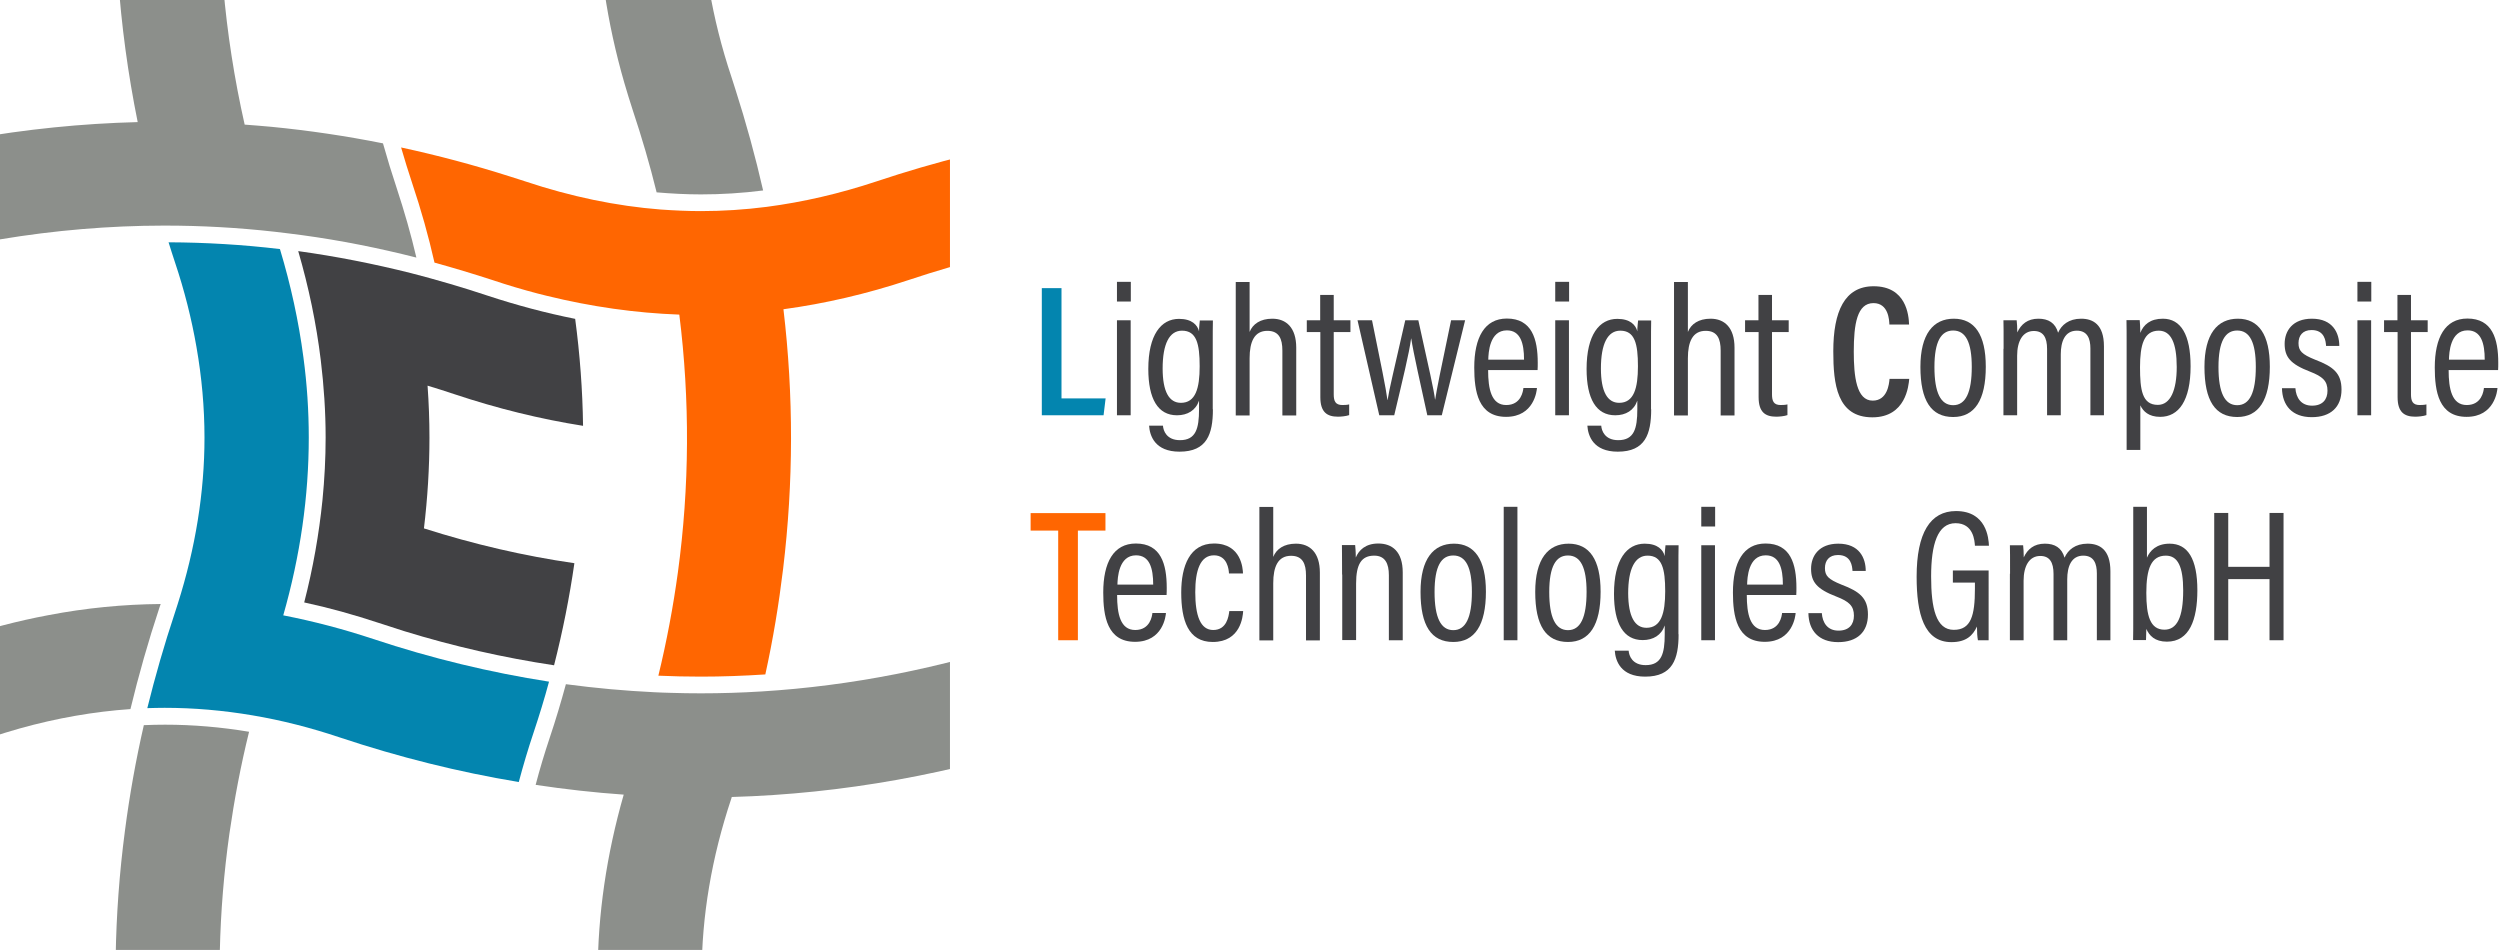
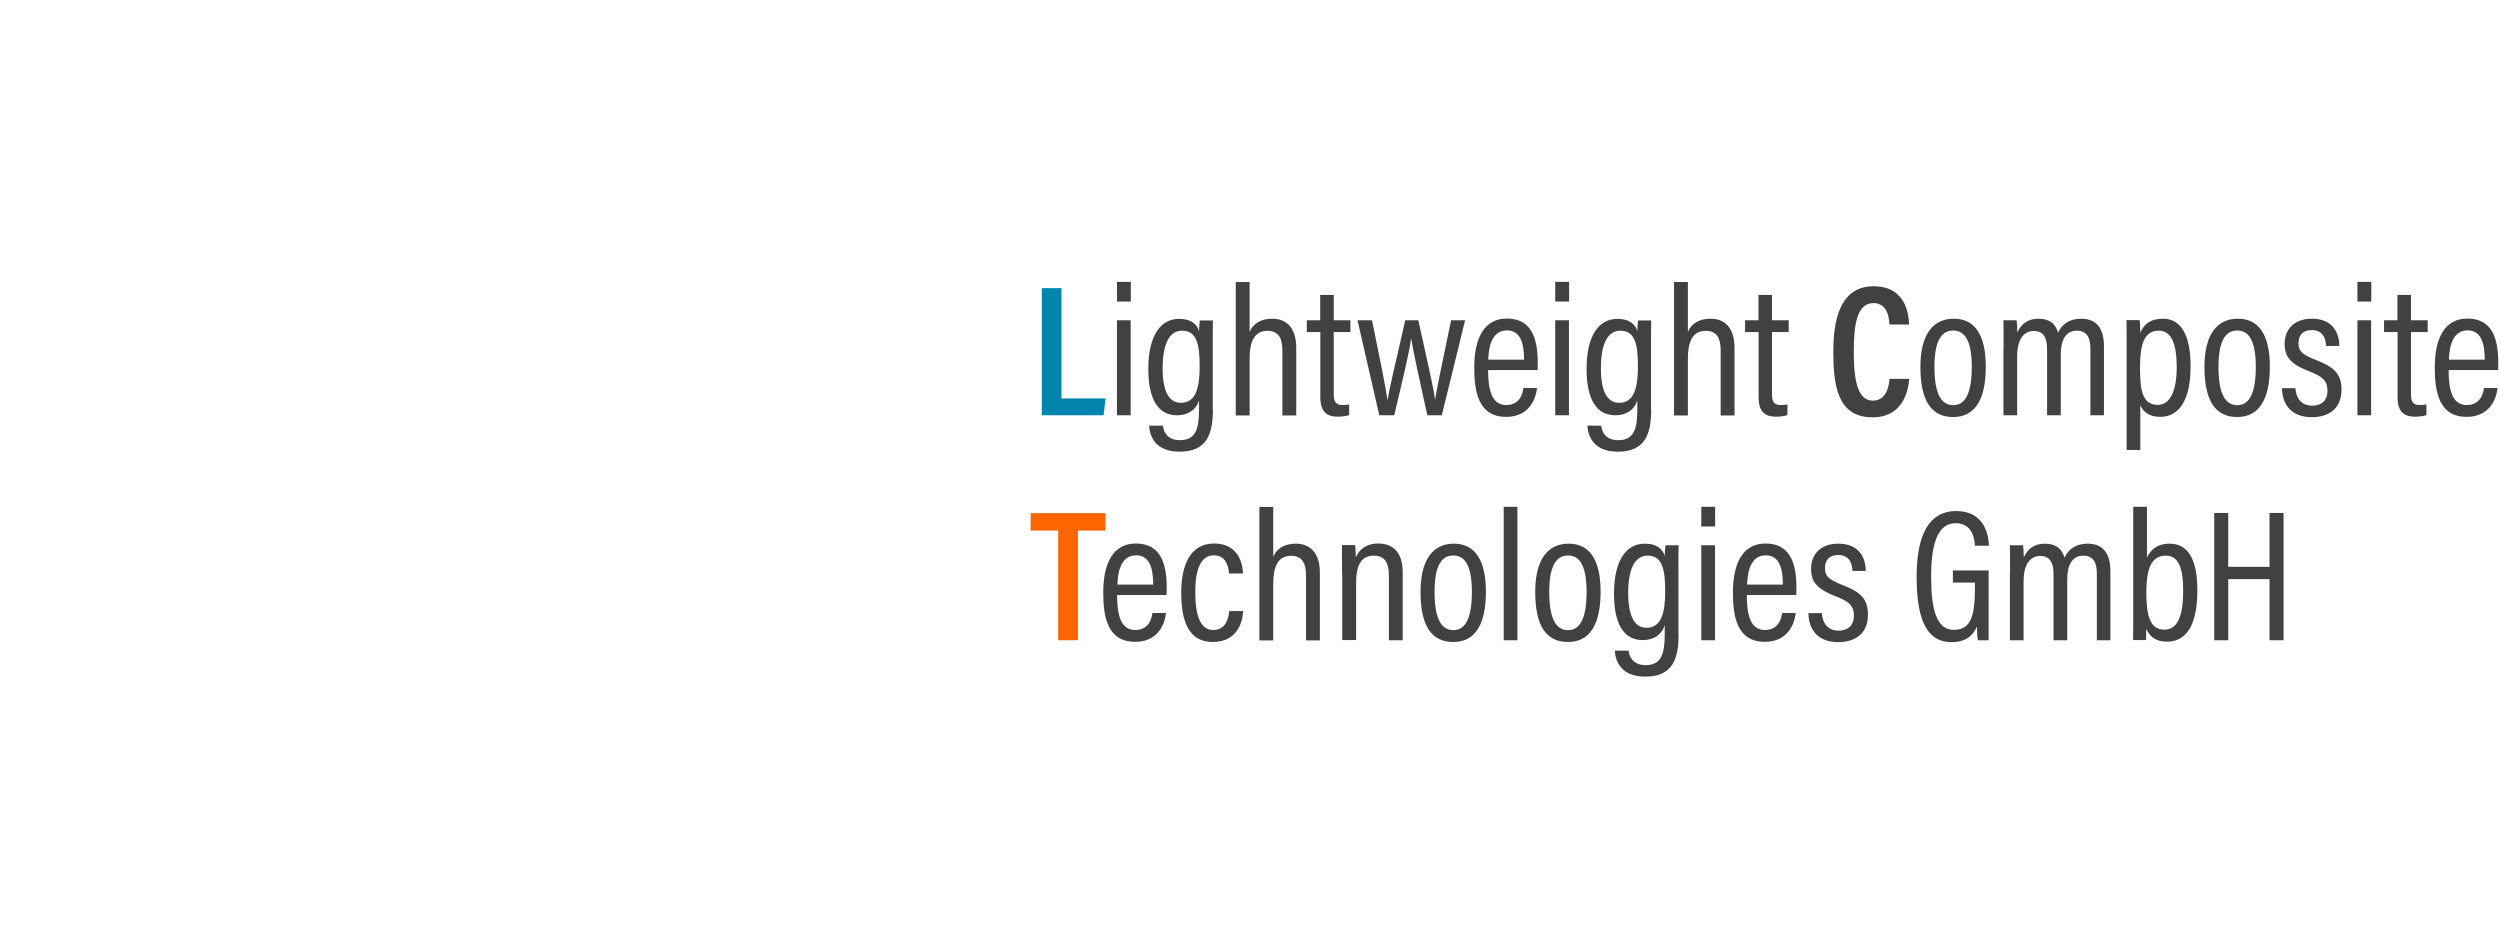
<svg xmlns="http://www.w3.org/2000/svg" xmlns:xlink="http://www.w3.org/1999/xlink" version="1.1" x="0px" y="0px" viewBox="0 0 1586.9 603" style="enable-background:new 0 0 1586.9 603;" xml:space="preserve">
  <style type="text/css">
	.st0{display:none;}
	.st1{fill:#0385AF;}
	.st2{fill:#414144;}
	.st3{fill:#FF6601;}
	.st4{display:inline;fill:none;stroke:#000000;stroke-miterlimit:10;}
	.st5{display:inline;fill:#8C8F8B;}
	.st6{display:inline;fill:#0385AF;}
	.st7{display:inline;fill:#FF6601;}
	.st8{display:inline;fill:#414144;}
	.st9{clip-path:url(#SVGID_2_);fill:#0385AF;}
	.st10{clip-path:url(#SVGID_2_);fill:#414144;}
	.st11{clip-path:url(#SVGID_2_);fill:#8C8F8B;}
	.st12{clip-path:url(#SVGID_2_);fill:#FF6601;}
</style>
  <g id="Ebene_1" class="st0">
</g>
  <g id="Ebene_3">
    <g>
      <path class="st1" d="M661.3,182.9h12.5v70h28l-1.3,10.7h-39.2V182.9z" />
      <path class="st2" d="M709,191.4v-12.5h8.8v12.5H709z M709,203.3h8.7v60.3H709V203.3z" />
      <path class="st2" d="M769.9,259.8c0,15.8-3.8,26.9-21.2,26.9c-15.6,0-18.9-10.1-19.3-16.5h8.8c0.2,3.2,2.3,9.2,10.8,9.2    c10.1,0,12.1-7.4,12.1-19.5v-5.6c-2.1,6.2-7.3,9.3-14,9.3c-12.1,0-18.2-10.4-18.2-29.4c0-21.7,8.1-31.8,19.5-31.8    c8.2,0,11.7,3.9,12.7,7.9c0-2.7,0.4-5.7,0.5-6.9h8.3c-0.1,3.1-0.1,9.3-0.1,17.4V259.8z M749.6,255.7c9.3,0,11.9-9.2,11.9-23.2    c0-14.3-2-22.6-11.2-22.6c-8,0-12.3,8.3-12.3,24C738,248.6,742.1,255.7,749.6,255.7z" />
      <path class="st2" d="M793.2,178.9v31.8c2-5,6.8-8.4,14.4-8.4c8.8,0,15.2,5.6,15.2,18.4v43h-8.8v-41.2c0-7.4-2.1-12.5-9.5-12.5    c-8.3,0-11.3,6.9-11.3,17.4v36.3h-8.8v-84.7H793.2z" />
      <path class="st2" d="M829.4,203.3h8.6v-16.1h8.6v16.1h10.6v7.5h-10.6v39.5c0,4.2,1,6.8,5.5,6.8c1.4,0,3.2-0.1,4.3-0.4v6.8    c-2,0.7-5.1,1-7.1,1c-7,0-11.2-2.9-11.2-12.4v-41.3h-8.6V203.3z" />
      <path class="st2" d="M870.9,203.3c5.8,28.6,8.7,42.4,9.8,50.6h0.1c1.2-7.9,3.7-17.3,11.2-50.6h8.3c7,31.7,9.8,43.8,10.6,50.3h0.1    c1-6.5,3.2-17.4,10.1-50.3h8.9l-14.8,60.3H906c-4.3-19.8-8.8-39.4-10.2-48.7h-0.1c-1.1,8.9-5.5,26.7-10.7,48.7h-9.5l-13.8-60.3    H870.9z" />
      <path class="st2" d="M944.6,235c0,11.8,2,22.1,11.5,22.1s10.7-8.9,10.9-10.8h8.6c-0.1,1.7-1.8,18.3-19.6,18.3    c-17.7,0-20.2-16.2-20.2-31.3c0-19,6.5-31.1,20.7-31.1c15.9,0,19.6,13,19.6,28.1c0,1.2,0,3.2-0.1,4.6H944.6z M967.4,228.3    c0-10.5-2.3-18.6-10.9-18.6c-11.1,0-11.7,14.4-11.8,18.6H967.4z" />
      <path class="st2" d="M987.2,191.4v-12.5h8.8v12.5H987.2z M987.2,203.3h8.7v60.3h-8.7V203.3z" />
      <path class="st2" d="M1048.1,259.8c0,15.8-3.8,26.9-21.2,26.9c-15.6,0-18.9-10.1-19.3-16.5h8.8c0.2,3.2,2.3,9.2,10.8,9.2    c10.1,0,12.1-7.4,12.1-19.5v-5.6c-2.1,6.2-7.3,9.3-14,9.3c-12.1,0-18.2-10.4-18.2-29.4c0-21.7,8.1-31.8,19.5-31.8    c8.2,0,11.7,3.9,12.7,7.9c0-2.7,0.4-5.7,0.5-6.9h8.3c-0.1,3.1-0.1,9.3-0.1,17.4V259.8z M1027.8,255.7c9.3,0,11.9-9.2,11.9-23.2    c0-14.3-2-22.6-11.2-22.6c-8,0-12.3,8.3-12.3,24C1016.2,248.6,1020.3,255.7,1027.8,255.7z" />
      <path class="st2" d="M1071.4,178.9v31.8c2-5,6.8-8.4,14.4-8.4c8.8,0,15.2,5.6,15.2,18.4v43h-8.8v-41.2c0-7.4-2.1-12.5-9.5-12.5    c-8.3,0-11.3,6.9-11.3,17.4v36.3h-8.8v-84.7H1071.4z" />
      <path class="st2" d="M1107.6,203.3h8.6v-16.1h8.6v16.1h10.6v7.5h-10.6v39.5c0,4.2,1,6.8,5.5,6.8c1.4,0,3.2-0.1,4.3-0.4v6.8    c-2,0.7-5.1,1-7.1,1c-7,0-11.2-2.9-11.2-12.4v-41.3h-8.6V203.3z" />
      <path class="st2" d="M1211.9,240.5c-0.4,4.3-2.1,24.4-23.4,24.4c-22.5,0-24.8-21.1-24.8-41.9c0-25.2,7.1-41.3,25.6-41.3    c20.7,0,22.3,18.3,22.5,24.3h-12.5c-0.1-2.7-0.5-13.6-10.1-13.6c-10.4,0-12.5,13.3-12.5,30.8c0,15.8,1.7,31.1,12,31.1    c9.3,0,10.4-10.4,10.7-13.8H1211.9z" />
      <path class="st2" d="M1260.5,232.8c0,21.2-7.1,31.9-20.7,31.9c-14,0-20.8-10.4-20.8-31.8c0-20.9,8.2-30.6,21.2-30.6    C1253.4,202.3,1260.5,212.4,1260.5,232.8z M1227.9,233c0,16.3,4,24.2,11.9,24.2c7.9,0,11.8-8,11.8-24.3c0-15.5-3.8-23.1-11.8-23.1    C1232.2,209.8,1227.9,216.6,1227.9,233z" />
      <path class="st2" d="M1271.8,221.4c0-10.7,0-15.2-0.1-18.1h8.4c0.2,1.8,0.4,4.9,0.4,7.7c2.4-5.2,6.5-8.7,13.4-8.7    c6.3,0,10.7,2.6,12.5,8.9c2.1-4.9,6.8-8.9,14.6-8.9c7.5,0,14.5,3.6,14.5,17.5v43.8h-8.6v-42.4c0-6.1-1.8-11.3-8.6-11.3    c-7.6,0-10.2,6.9-10.2,15v38.7h-8.7v-42.1c0-7.4-2.5-11.4-8.4-11.4c-7.1,0-10.6,6.5-10.6,15.7v37.8h-8.7V221.4z" />
      <path class="st2" d="M1349.9,285.7v-64.9c0-8.2,0-13.8-0.1-17.6h8.4c0.1,1.1,0.4,5.1,0.4,8.1c2-5.2,6.3-9,14.3-9    c11.4,0,17.6,10.1,17.6,30.2c0,21.8-7.5,32.1-19.3,32.1c-7.3,0-10.8-3.5-12.6-7.3v28.3H1349.9z M1370.3,209.9    c-9.4,0-11.9,8.9-11.9,23.2s1.3,23.9,11.3,23.9c8,0,12-9.3,12-24C1381.7,217.8,1378.1,209.9,1370.3,209.9z" />
      <path class="st2" d="M1440.8,232.8c0,21.2-7.1,31.9-20.7,31.9c-14,0-20.8-10.4-20.8-31.8c0-20.9,8.2-30.6,21.2-30.6    C1433.7,202.3,1440.8,212.4,1440.8,232.8z M1408.2,233c0,16.3,4,24.2,11.9,24.2c7.9,0,11.8-8,11.8-24.3c0-15.5-3.8-23.1-11.8-23.1    C1412.5,209.8,1408.2,216.6,1408.2,233z" />
      <path class="st2" d="M1457,246.2c0.4,6.4,3.7,11.3,10.6,11.3c6.7,0,9.8-3.9,9.8-9.5c0-6.2-3.1-9-11.1-12.1    c-12.5-4.8-16.1-9.3-16.1-17.7c0-8.1,5-15.9,17.3-15.9c13.4,0,17.4,9.2,17.4,17.3h-8.4c-0.2-3-0.8-10.1-9.2-10.1    c-5.7,0-8.3,3.6-8.3,8.3c0,4.9,2.1,7.1,10.5,10.5c11.7,4.4,16.8,8.7,16.8,19c0,11.1-6.9,17.5-18.9,17.5    c-12.5,0-18.7-7.5-18.9-18.4H1457z" />
      <path class="st2" d="M1496.4,191.4v-12.5h8.8v12.5H1496.4z M1496.4,203.3h8.7v60.3h-8.7V203.3z" />
      <path class="st2" d="M1513.2,203.3h8.6v-16.1h8.6v16.1h10.6v7.5h-10.6v39.5c0,4.2,1,6.8,5.5,6.8c1.4,0,3.2-0.1,4.3-0.4v6.8    c-2,0.7-5.1,1-7.1,1c-7,0-11.2-2.9-11.2-12.4v-41.3h-8.6V203.3z" />
      <path class="st2" d="M1554.3,235c0,11.8,2,22.1,11.5,22.1s10.7-8.9,10.9-10.8h8.6c-0.1,1.7-1.8,18.3-19.6,18.3    c-17.7,0-20.2-16.2-20.2-31.3c0-19,6.5-31.1,20.7-31.1c15.9,0,19.6,13,19.6,28.1c0,1.2,0,3.2-0.1,4.6H1554.3z M1577.2,228.3    c0-10.5-2.3-18.6-10.9-18.6c-11.1,0-11.7,14.4-11.8,18.6H1577.2z" />
      <path class="st3" d="M671.7,336.8h-17.5v-11.1h47.5v11.1h-17.5v69.6h-12.5V336.8z" />
      <path class="st2" d="M709.1,377.8c0,11.8,2,22.1,11.5,22.1s10.7-8.9,10.9-10.8h8.6c-0.1,1.7-1.8,18.3-19.6,18.3    c-17.7,0-20.2-16.2-20.2-31.3c0-19,6.5-31.1,20.7-31.1c15.9,0,19.6,13,19.6,28.1c0,1.2,0,3.2-0.1,4.6H709.1z M732,371.1    c0-10.5-2.3-18.6-10.9-18.6c-11.1,0-11.7,14.4-11.8,18.6H732z" />
      <path class="st2" d="M789.1,388c-0.2,3.2-1.5,19.5-19.3,19.5c-15.7,0-20-13.9-20-31.4c0-17,5.5-31.1,20.8-31.1    c17.5,0,18.3,16.2,18.4,19h-8.9c-0.1-2.4-1-11.5-9.5-11.5c-8.7,0-11.9,9.5-11.9,23.4c0,15,3.3,24,11.4,24c8.7,0,9.8-8.8,10.2-12    H789.1z" />
      <path class="st2" d="M808.2,321.7v31.8c2-5,6.8-8.4,14.4-8.4c8.8,0,15.2,5.6,15.2,18.4v43h-8.8v-41.2c0-7.4-2.1-12.5-9.5-12.5    c-8.3,0-11.3,6.9-11.3,17.4v36.3h-8.8v-84.7H808.2z" />
      <path class="st2" d="M851.9,364.7c0-12.4-0.1-15.9-0.1-18.7h8.4c0.1,1.4,0.4,3.8,0.4,7.9c1.9-4.6,6.1-8.9,14.3-8.9    c8.7,0,15.5,5,15.5,18.4v43h-8.8v-41.3c0-7.4-2.4-12.4-9.3-12.4c-8.1,0-11.5,5.4-11.5,17.7v35.9h-8.8V364.7z" />
      <path class="st2" d="M943.2,375.6c0,21.2-7.1,31.9-20.7,31.9c-14,0-20.8-10.4-20.8-31.8c0-20.9,8.2-30.6,21.2-30.6    C936,345.1,943.2,355.2,943.2,375.6z M910.6,375.8c0,16.3,4,24.2,11.9,24.2c7.9,0,11.8-8,11.8-24.3c0-15.5-3.8-23.1-11.8-23.1    C914.8,352.6,910.6,359.4,910.6,375.8z" />
      <path class="st2" d="M954.5,406.4v-84.7h8.7v84.7H954.5z" />
      <path class="st2" d="M1016,375.6c0,21.2-7.1,31.9-20.7,31.9c-14,0-20.8-10.4-20.8-31.8c0-20.9,8.2-30.6,21.2-30.6    C1008.9,345.1,1016,355.2,1016,375.6z M983.4,375.8c0,16.3,4,24.2,11.9,24.2c7.9,0,11.8-8,11.8-24.3c0-15.5-3.8-23.1-11.8-23.1    C987.7,352.6,983.4,359.4,983.4,375.8z" />
      <path class="st2" d="M1065.5,402.6c0,15.8-3.8,26.9-21.2,26.9c-15.6,0-18.9-10.1-19.3-16.5h8.8c0.2,3.2,2.3,9.2,10.8,9.2    c10.1,0,12.1-7.4,12.1-19.5V397c-2.1,6.2-7.3,9.3-14,9.3c-12.1,0-18.2-10.4-18.2-29.4c0-21.7,8.1-31.8,19.5-31.8    c8.2,0,11.7,3.9,12.7,7.9c0-2.7,0.4-5.7,0.5-6.9h8.3c-0.1,3.1-0.1,9.3-0.1,17.4V402.6z M1045.1,398.5c9.3,0,11.9-9.2,11.9-23.2    c0-14.3-2-22.6-11.2-22.6c-8,0-12.3,8.3-12.3,24C1033.6,391.4,1037.7,398.5,1045.1,398.5z" />
      <path class="st2" d="M1079.9,334.2v-12.5h8.8v12.5H1079.9z M1079.9,346.1h8.7v60.3h-8.7V346.1z" />
      <path class="st2" d="M1108.8,377.8c0,11.8,2,22.1,11.5,22.1s10.7-8.9,10.9-10.8h8.6c-0.1,1.7-1.8,18.3-19.6,18.3    c-17.7,0-20.2-16.2-20.2-31.3c0-19,6.5-31.1,20.7-31.1c15.9,0,19.6,13,19.6,28.1c0,1.2,0,3.2-0.1,4.6H1108.8z M1131.7,371.1    c0-10.5-2.3-18.6-10.9-18.6c-11.1,0-11.7,14.4-11.8,18.6H1131.7z" />
      <path class="st2" d="M1156.4,389c0.4,6.4,3.7,11.3,10.6,11.3c6.7,0,9.8-3.9,9.8-9.5c0-6.2-3.1-9-11.1-12.1    c-12.5-4.8-16.1-9.3-16.1-17.7c0-8.1,5-15.9,17.3-15.9c13.4,0,17.4,9.2,17.4,17.3h-8.4c-0.2-3-0.8-10.1-9.2-10.1    c-5.7,0-8.3,3.6-8.3,8.3c0,4.9,2.1,7.1,10.5,10.5c11.7,4.4,16.8,8.7,16.8,19c0,11.1-6.9,17.5-18.9,17.5    c-12.5,0-18.7-7.5-18.9-18.4H1156.4z" />
      <path class="st2" d="M1262.4,406.4h-6.9c-0.4-2.3-0.6-4.8-0.6-8.7c-2.6,5.6-6.7,9.9-16.2,9.9c-17.5,0-22.1-18.1-22.1-41.5    c0-27.8,8.6-41.7,25-41.7c19.4,0,20.7,17.3,20.9,22h-8.9c-0.2-2.9-0.8-14.3-12.3-14.3c-11.4,0-15.5,13.4-15.5,33.8    c0,20.2,3.1,33.9,14.4,33.9c10.9,0,13.4-9,13.4-26.1v-3.9h-14v-7.7h22.7V406.4z" />
      <path class="st2" d="M1275.9,364.2c0-10.7,0-15.2-0.1-18.1h8.4c0.2,1.8,0.4,4.9,0.4,7.7c2.4-5.2,6.5-8.7,13.4-8.7    c6.3,0,10.7,2.6,12.5,8.9c2.1-4.9,6.8-8.9,14.6-8.9c7.5,0,14.5,3.6,14.5,17.5v43.8h-8.6V364c0-6.1-1.8-11.3-8.6-11.3    c-7.6,0-10.2,6.9-10.2,15v38.7h-8.7v-42.1c0-7.4-2.5-11.4-8.4-11.4c-7.1,0-10.6,6.5-10.6,15.7v37.8h-8.7V364.2z" />
      <path class="st2" d="M1354.1,321.7h8.7V354c1.9-4.5,6.1-8.9,14.4-8.9c11.5,0,17.6,9.6,17.6,29.6c0,18.6-5,32.6-19.3,32.6    c-7.7,0-11.2-3.8-13.1-8.1c0,2-0.1,4.8-0.2,7.1h-8.2c0.1-3.2,0.1-9.2,0.1-16.5V321.7z M1374.8,352.7c-9.3,0-12.4,8.3-12.4,23.7    c0,14.4,2.4,23.3,11.5,23.3c8,0,11.9-7.9,11.9-24.9C1385.8,359.7,1382.4,352.7,1374.8,352.7z" />
      <path class="st2" d="M1405.5,325.6h8.9v34.2h26.2v-34.2h8.9v80.8h-8.9v-38.8h-26.2v38.8h-8.9V325.6z" />
    </g>
  </g>
  <g id="Ebene_2" class="st0">
    <path class="st4" d="M-77.3,127.4" />
    <path class="st4" d="M92.8-241.1C55-127.7,55-14.3,92.8,99.1c37.8,113.4,37.8,226.8,0,340.2C55,552.6,55,666,92.8,779.4" />
    <path class="st4" d="M432.9-184.4c-37.8,113.4-37.8,226.8,0,340.2c37.8,113.4,37.8,226.8,0,340.2c-37.8,113.4-37.8,226.8,0,340.2" />
    <path class="st4" d="M291.2-212.7c-37.8,113.4-37.8,226.8,0,340.2c37.8,113.4,37.8,226.8,0,340.2c-37.8,113.4-37.8,226.8,0,340.2" />
    <path class="st4" d="M943.2,127.4c-113.4-37.8-226.8-37.8-340.2,0c-113.4,37.8-226.8,37.8-340.2,0c-113.4-37.8-226.8-37.8-340.2,0" />
    <path class="st4" d="M943.2,467.6c-113.4-37.8-226.8-37.8-340.2,0c-113.4,37.8-226.8,37.8-340.2,0c-113.4-37.8-226.8-37.8-340.2,0" />
  </g>
  <g id="Element-alt" class="st0">
    <path class="st5" d="M45.8,483.9c-10.3,41.8-15.4,83.6-15.4,125.4h68c0-42.4,5.3-84.7,15.8-127.1C91.5,481.3,68.7,481.8,45.8,483.9   z" />
    <path class="st5" d="M60.2,406.3c-26.9,1.7-53.9,5.6-80.8,11.6v68c20-4.4,40-7.7,59.9-9.8c3.2-12.3,6.8-24.6,10.9-36.8   C53.9,428.3,57.2,417.3,60.2,406.3z" />
    <path class="st5" d="M119.1,74.3c-8.4-29.5-14.2-59-17.5-88.6h-68c3.3,29.9,9.3,59.7,17.8,89.6C74,73.4,96.6,73.1,119.1,74.3z" />
    <path class="st5" d="M178.1,72.2C111.9,61.1,45.6,63-20.6,77.7v68c73.3-16.3,146.6-16.8,220-1.5c-3.7-15-8-30.1-13-45.1   C183.3,90.1,180.6,81.2,178.1,72.2z" />
    <path class="st5" d="M351.3,455.3c-3.4,13.5-7.4,27.1-11.9,40.6c-2.7,8-5.1,16-7.4,24c90.4,17.9,180.7,11.8,271-18.3v-68   C519.1,461.5,435.2,468.8,351.3,455.3z" />
    <path class="st5" d="M391.6,519.7c-8.6,29.9-14.5,59.7-17.8,89.6h68c3.3-29.5,9.1-59.1,17.5-88.6   C436.7,521.9,414.1,521.6,391.6,519.7z" />
    <path class="st6" d="M262.9,433.6c-42.1-14-84.2-22.8-126.4-26.4c0,0,0,0,0,0c0,0,0,0,0,0c0.5-1.7,0.9-3.4,1.3-5   c0.3-1.1,0.6-2.2,0.9-3.3c4.9-19.4,8.7-38.9,11.5-58.3c2-14.1,3.4-28.2,4.2-42.4c0-0.1,0-0.1,0-0.2c0.1-2.5,0.3-5,0.4-7.5   c0-0.4,0-0.8,0.1-1.1c0.1-2.2,0.1-4.4,0.2-6.6c0-0.7,0-1.4,0.1-2.1c0-1.8,0.1-3.7,0.1-5.5c0-1,0-2.1,0-3.1c0-1.5,0-3,0-4.5   c0-1.4,0-2.8,0-4.2c0-1.2,0-2.3-0.1-3.5c0-1.7-0.1-3.4-0.1-5.2c0-0.8-0.1-1.7-0.1-2.5c-0.1-2-0.1-4.1-0.2-6.1   c0-0.5-0.1-1.1-0.1-1.6c-0.1-2.4-0.2-4.7-0.4-7.1c0-0.2,0-0.5,0-0.7c-0.5-7.8-1.2-15.6-2-23.4c-2.2-20.3-5.7-40.7-10.3-61   c-0.1-0.5-0.2-0.9-0.3-1.4c-0.5-2.3-1.1-4.7-1.7-7c-22.8-2.1-45.6-2.6-68.4-1.7c5.6,22.6,9.7,45.1,12.4,67.7   c7.6,65.4,2.7,130.7-14.8,196.1c-3,11.1-6.3,22.3-10,33.4c-4,12-7.6,24-10.7,36c22.8-2,45.6-2.5,68.4-1.4   c48.8,2.3,97.6,11.5,146.4,27.8c20.4,6.8,40.7,12.3,61.1,16.7c2.2-7.5,4.5-14.9,7-22.4c4.7-14,8.7-28,12.3-41.9   C316.4,449.3,289.6,442.5,262.9,433.6z" />
    <path class="st7" d="M603,93.4c-48.8,16.3-97.6,25.5-146.4,27.8c-22.8,1.1-45.6,0.6-68.4-1.4c-41.8-3.7-83.6-12.4-125.4-26.4   c-25.3-8.4-50.5-15-75.8-19.6c2.4,8.4,5,16.9,7.8,25.3c5.2,15.7,9.7,31.4,13.5,47.1c18.2,4.1,36.4,9.2,54.5,15.3   c48.7,16.2,97.4,25.5,146.1,27.8c23.5,87.9,24.4,175.8,2.5,263.7c22.8,1,45.6,0.4,68.5-1.7c21.6-87.8,20.5-175.5-3.2-263.3   c42.1-3.6,84.2-12.4,126.4-26.5V93.4z" />
    <path class="st5" d="M454.4,112.8c-10.6-42.4-15.8-84.7-15.8-127.1h-68c0,41.8,5.2,83.6,15.4,125.4   C408.8,113.2,431.6,113.8,454.4,112.8z" />
    <path class="st8" d="M262.9,357c-12.3-4.1-24.7-7.8-37-11c5.9-39.3,7.3-78.6,4.1-118c10.9,2.9,21.9,6.2,32.8,9.9   c30.7,10.2,61.4,17.7,92.2,22.4c-3-23.4-7.6-46.9-13.9-70.3c-26.1-4.7-52.2-11.4-78.3-20.1c-14.5-4.8-29-9-43.5-12.6   c-23.7-5.9-47.3-10.1-71-12.7c5.7,23.2,9.7,46.3,12.2,69.5c4.3,39.6,3.9,79.3-1,118.9c-2.8,22.2-7,44.3-12.7,66.5   c21.7,2.3,43.4,6,65.1,11.1c16.9,4,33.9,8.7,50.8,14.4c27.4,9.1,54.8,16,82.3,20.8c5.2-22.1,9-44.1,11.3-66.2   C325.2,374.9,294,367.4,262.9,357z" />
  </g>
  <g id="Ebene_6">
    <defs>
-       <rect id="SVGID_1_" x="0" y="0" width="603" height="603" />
-     </defs>
+       </defs>
    <clipPath id="SVGID_2_">
      <use xlink:href="#SVGID_1_" style="overflow:visible;" />
    </clipPath>
    <path class="st9" d="M236.9,405.6c-19-6.3-38.1-11.3-57.1-15c10.8-37.8,16.2-75.6,16.2-112.8c0-16.9-1.1-33.9-3.4-51   c-3-22.8-8-45.8-14.9-68.7c-23.5-2.8-47.1-4.2-70.7-4.3c1.3,4.3,2.7,8.5,4.1,12.8c6,17.9,10.5,35.8,13.6,53.6   c3.4,19.4,5.1,38.6,5.1,57.6c0,34.6-5.7,70.1-17,105.6c-0.6,1.9-1.2,3.7-1.8,5.6c-6.7,20.1-12.5,40.3-17.5,60.5   c3.7-0.1,7.4-0.2,11-0.2c0,0,0,0,0,0c18.4,0,37.1,1.6,55.9,4.8c18.4,3.1,36.8,7.8,55.3,14c37.5,12.5,75.5,22,113.6,28.3   c2.8-10.5,5.9-21,9.4-31.4c3.6-10.8,6.9-21.5,9.8-32.3C311.3,426.9,273.9,417.9,236.9,405.6z" />
    <path class="st10" d="M272.6,277.8c0-11-0.4-21.9-1.2-33c5.8,1.7,11.5,3.6,17.3,5.5c27,9,54.2,15.7,81.4,20   c-0.3-22.7-2-45.3-5-67.9c-18.5-3.7-37-8.6-55.5-14.7c-16.2-5.4-32.4-10.1-48.6-14.3c-23.9-6-47.8-10.7-71.7-14   c6.7,23,11.5,46.1,14.3,69.1c2,16.5,3.1,32.9,3.1,49.2c0,13.2-0.7,26.4-2,39.7c-2.2,21.6-6,43.3-11.6,65c15.8,3.4,31.6,7.8,47.3,13   c5.4,1.8,10.8,3.5,16.1,5.2c31.5,9.7,63.3,16.9,95.2,21.7c5.5-21.6,9.8-43.2,12.9-64.8c-31.9-4.6-63.8-12-95.5-22.1   C271.4,316.2,272.6,297,272.6,277.8z" />
    <path class="st11" d="M917.2,405.6c-44.2-14.7-88.6-22.2-132.1-22.2c0,0,0,0,0,0c-43.5,0-88,7.5-132.1,22.2   c-55.9,18.6-112.8,29.8-169.5,33.3c-12.9,0.8-25.7,1.2-38.6,1.2c-6.3,0-12.6-0.1-18.9-0.3c-3.6-0.1-7.1-0.2-10.7-0.4   c-18.7-0.9-37.4-2.6-56.1-5.1c-3.1,11.4-6.5,22.8-10.3,34.1c-3.3,9.9-6.3,19.8-8.9,29.8c18.6,2.8,37.3,4.9,55.9,6.2   c-10.9,38.1-16.5,76.2-16.5,113.7c0,43.5,7.5,88,22.2,132.1c0,0,0,0,0,0l24.2,72.6l62.6-20.9l-24.2-72.6   c-12.5-37.4-18.8-74.9-18.8-111.2c0-36.4,6.3-73.8,18.8-111.2c0.1-0.3,0.2-0.7,0.3-1c70.1-2,140.4-14.6,209.2-37.6   c37.4-12.5,74.9-18.8,111.2-18.8c0,0,0,0,0,0c36.4,0,73.8,6.3,111.2,18.8l72.6,24.2l20.9-62.6L917.2,405.6z" />
    <path class="st11" d="M464.3,48.9c-12.5-37.4-18.8-74.9-18.8-111.2c0-36.4,6.3-73.8,18.8-111.2l24.2-72.6L425.9-267l-24.2,72.6   c-14.7,44.2-22.2,88.6-22.2,132.1c0,37.9,5.7,76.5,16.8,114.9c1.7,5.7,3.4,11.5,5.3,17.2c5.8,17.4,10.9,34.8,15.2,52.3   c9.4,0.8,18.8,1.3,28.1,1.3c13,0,26.2-0.8,39.5-2.5c-4.9-21.5-10.8-43-17.7-64.5C465.9,53.9,465.1,51.4,464.3,48.9z" />
    <path class="st11" d="M30.6,390.5c-19.3,3.6-38.6,8.7-57.9,15.1l-72.6,24.2l20.9,62.6l72.6-24.2c6.3-2.1,12.6-4,18.9-5.8   c23.6-6.6,47.1-10.7,70.3-12.3c5.2-21.5,11.3-43,18.4-64.4c0.3-0.8,0.5-1.6,0.8-2.3C78.4,383.6,54.5,385.9,30.6,390.5z" />
    <path class="st11" d="M173.9,826.1c-32.8-98.4-42.2-197.8-28.3-296.8c3.1-21.6,7.2-43.3,12.5-64.8c-17.9-3-35.8-4.5-53.3-4.5   c-4.5,0-9,0.1-13.5,0.3c-5.1,22.3-9.1,44.7-12,67.1c-14,106.6-3.3,213.7,32,319.7l24.2,72.6l62.6-20.9L173.9,826.1z" />
    <path class="st11" d="M251.9,119.7c-3.2-9.6-6.1-19.1-8.8-28.7c-23.5-4.7-47.2-8.2-70.8-10.5c-5.7-0.5-11.3-1-17-1.4   c-26.2-116.3-20-233.6,18.6-349.5l24.2-72.6l-62.6-20.9l-24.2,72.6C70.5-169,62.6-45.3,87.4,77.5c-70.8,1.8-141.9,14.4-211.5,37.6   l-72.6,24.2l20.9,62.6l72.6-24.2c68.3-22.8,138-34.4,207.1-34.5c0.3,0,0.6,0,0.9,0c23.1,0,46.3,1.3,69.5,3.9   c5.9,0.7,11.8,1.4,17.7,2.2c24.2,3.3,48.3,8.1,72.3,14.2C260.9,148.9,256.7,134.3,251.9,119.7z" />
    <path class="st12" d="M1014,115.1C938.7,90,861.7,77.3,785.1,77.3c-76.6,0-153.6,12.7-228.9,37.9c-23.2,7.7-46.5,13.1-69.5,16.1   c-14,1.8-28,2.7-41.8,2.7c-8.4,0-16.9-0.4-25.5-1c-28.3-2.2-57-8.2-85.8-17.8c-1.1-0.4-2.3-0.7-3.4-1.1c-2.2-0.7-4.4-1.4-6.6-2.1   c-22.9-7.3-45.9-13.4-69-18.4c2.2,7.7,4.6,15.3,7.1,22.9c5.6,16.7,10.3,33.4,14.1,50.2c12.3,3.4,24.6,7.1,36.9,11.1   c9.5,3.2,19,6,28.5,8.5c2,0.5,4,1,6,1.5c28.1,6.9,56.2,10.9,84,11.9c6.8,54.5,6.5,109.1-0.9,163.6c-3,21.9-7.1,43.8-12.4,65.6   c9,0.4,18,0.6,26.9,0.6c13.6,0,27.3-0.5,41-1.4c4.9-22.3,8.6-44.7,11.3-67.1c6.6-54.9,6.7-109.8,0.2-164.7   c26.5-3.6,53.1-9.8,79.6-18.6c68.6-22.9,138.6-34.5,208.1-34.5s139.4,11.6,208,34.5l72.6,24.2l20.9-62.6L1014,115.1z" />
  </g>
</svg>